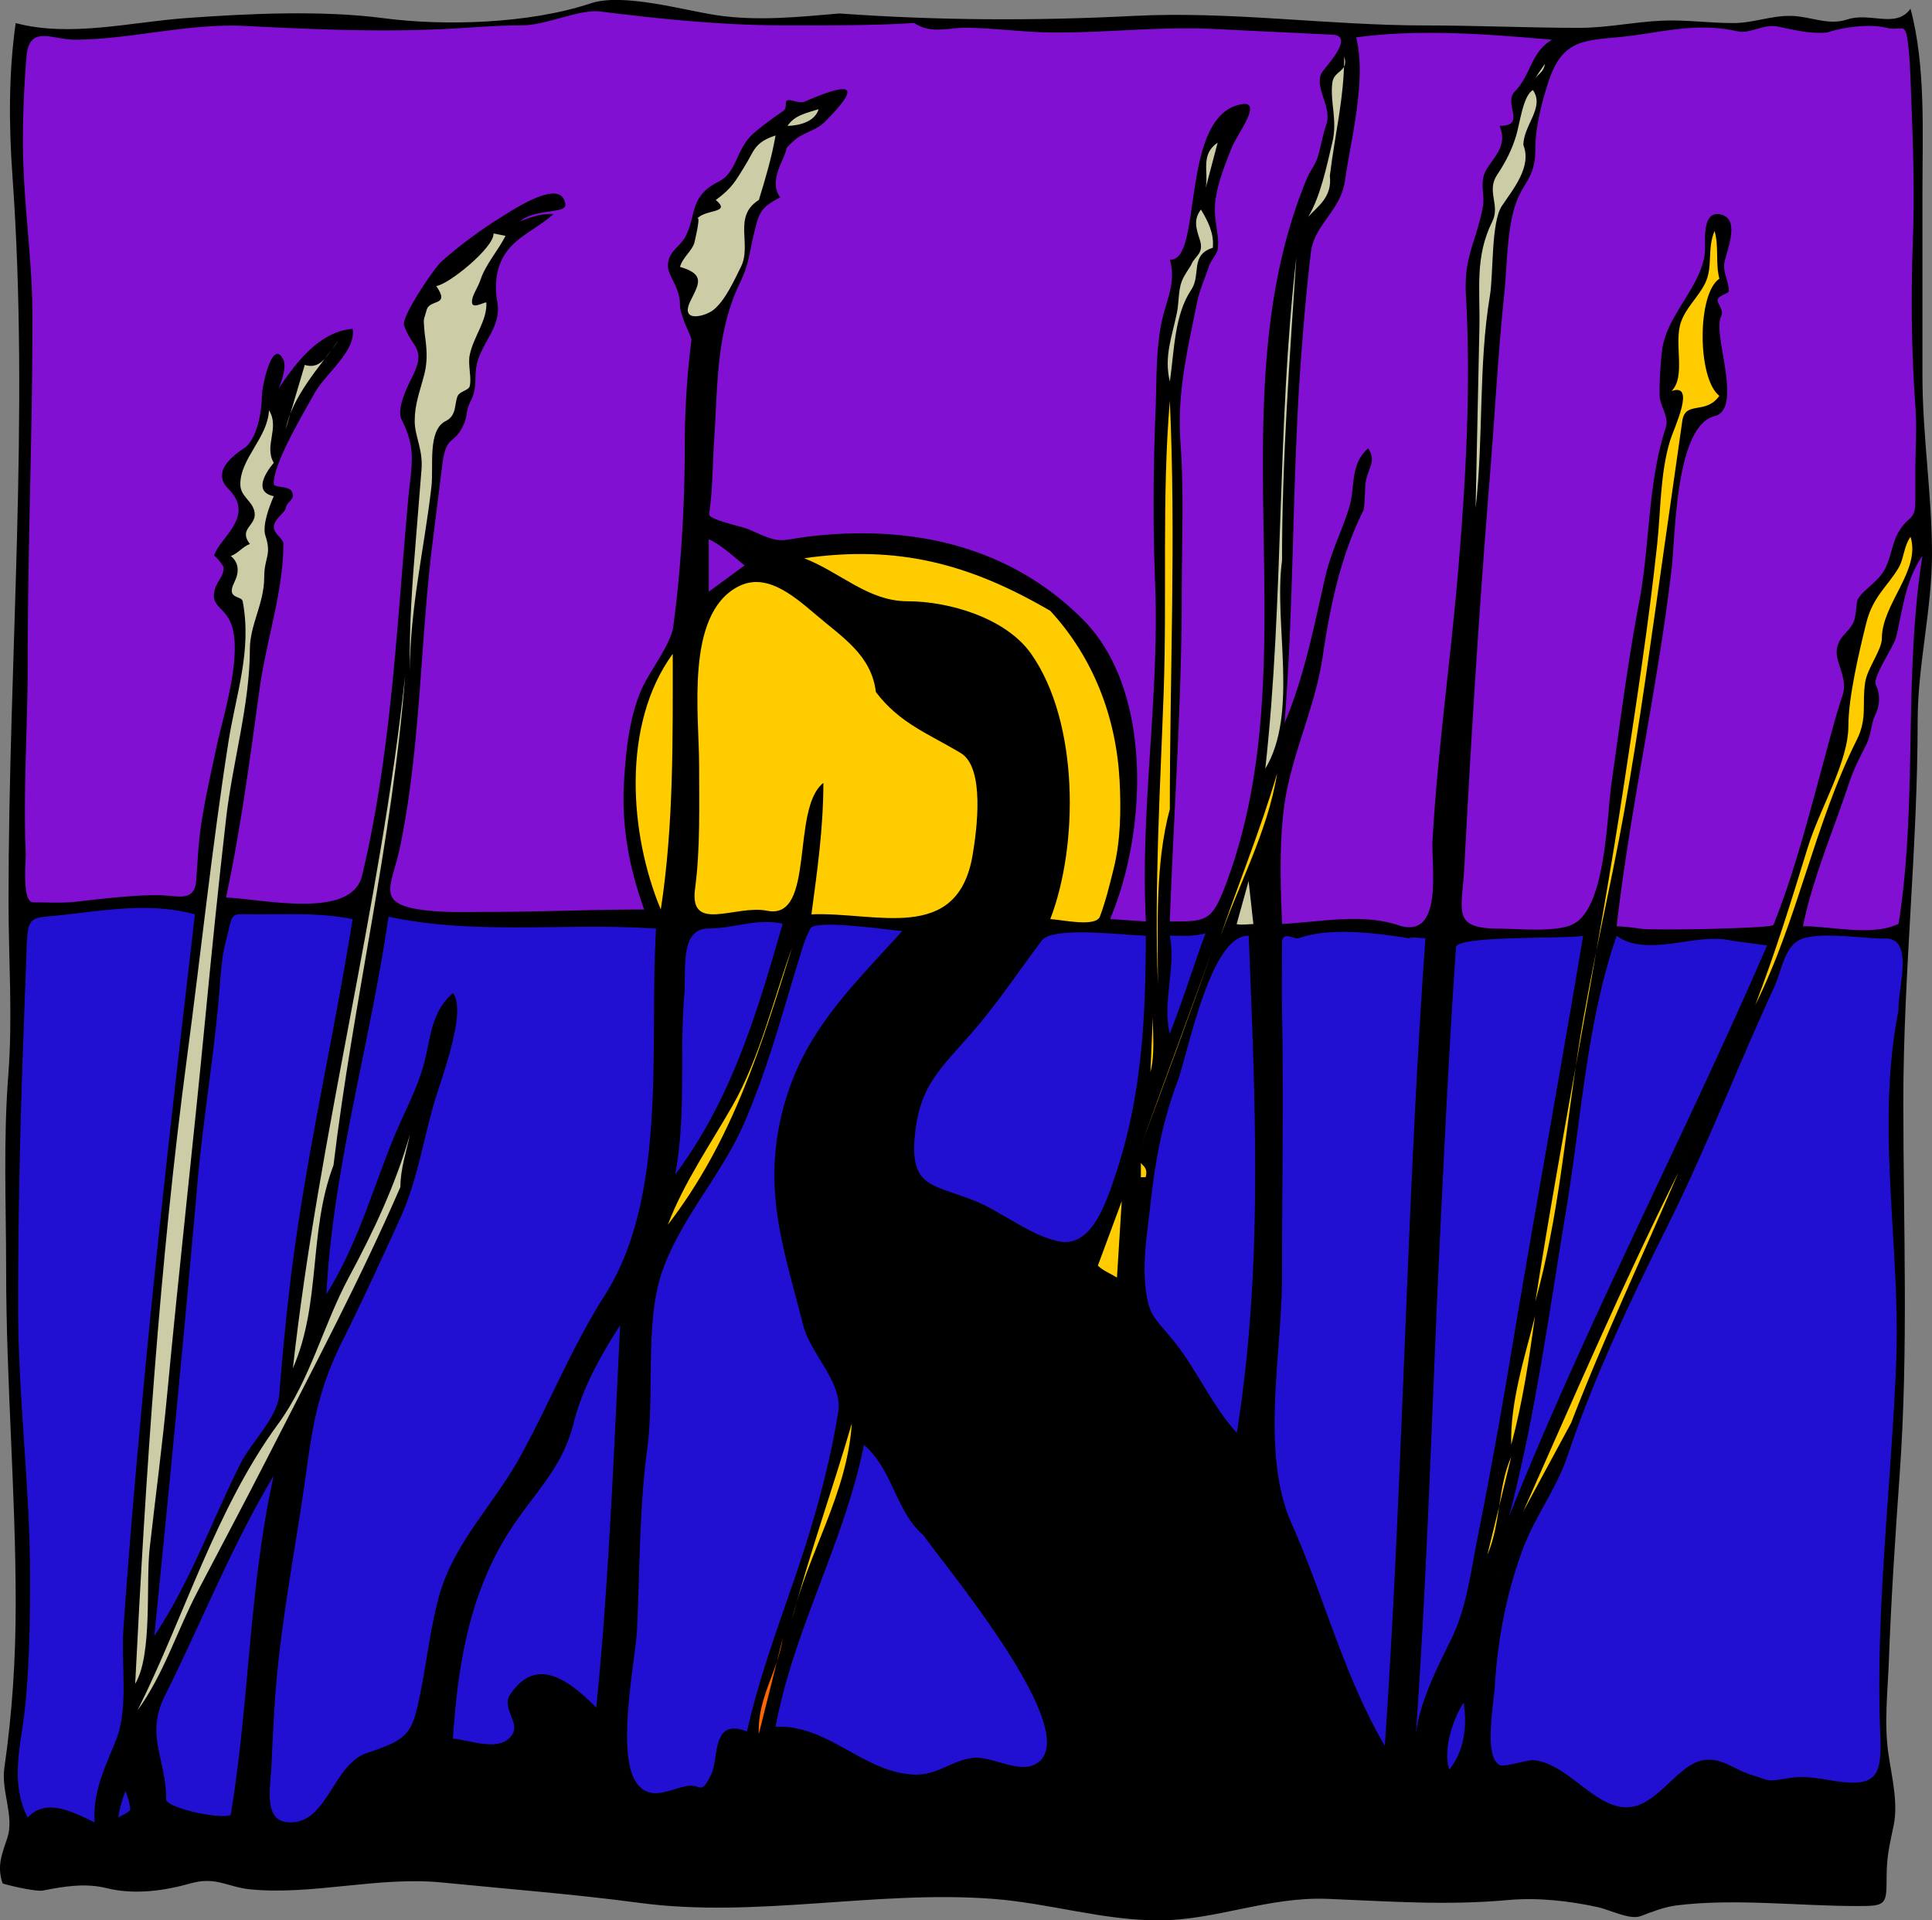
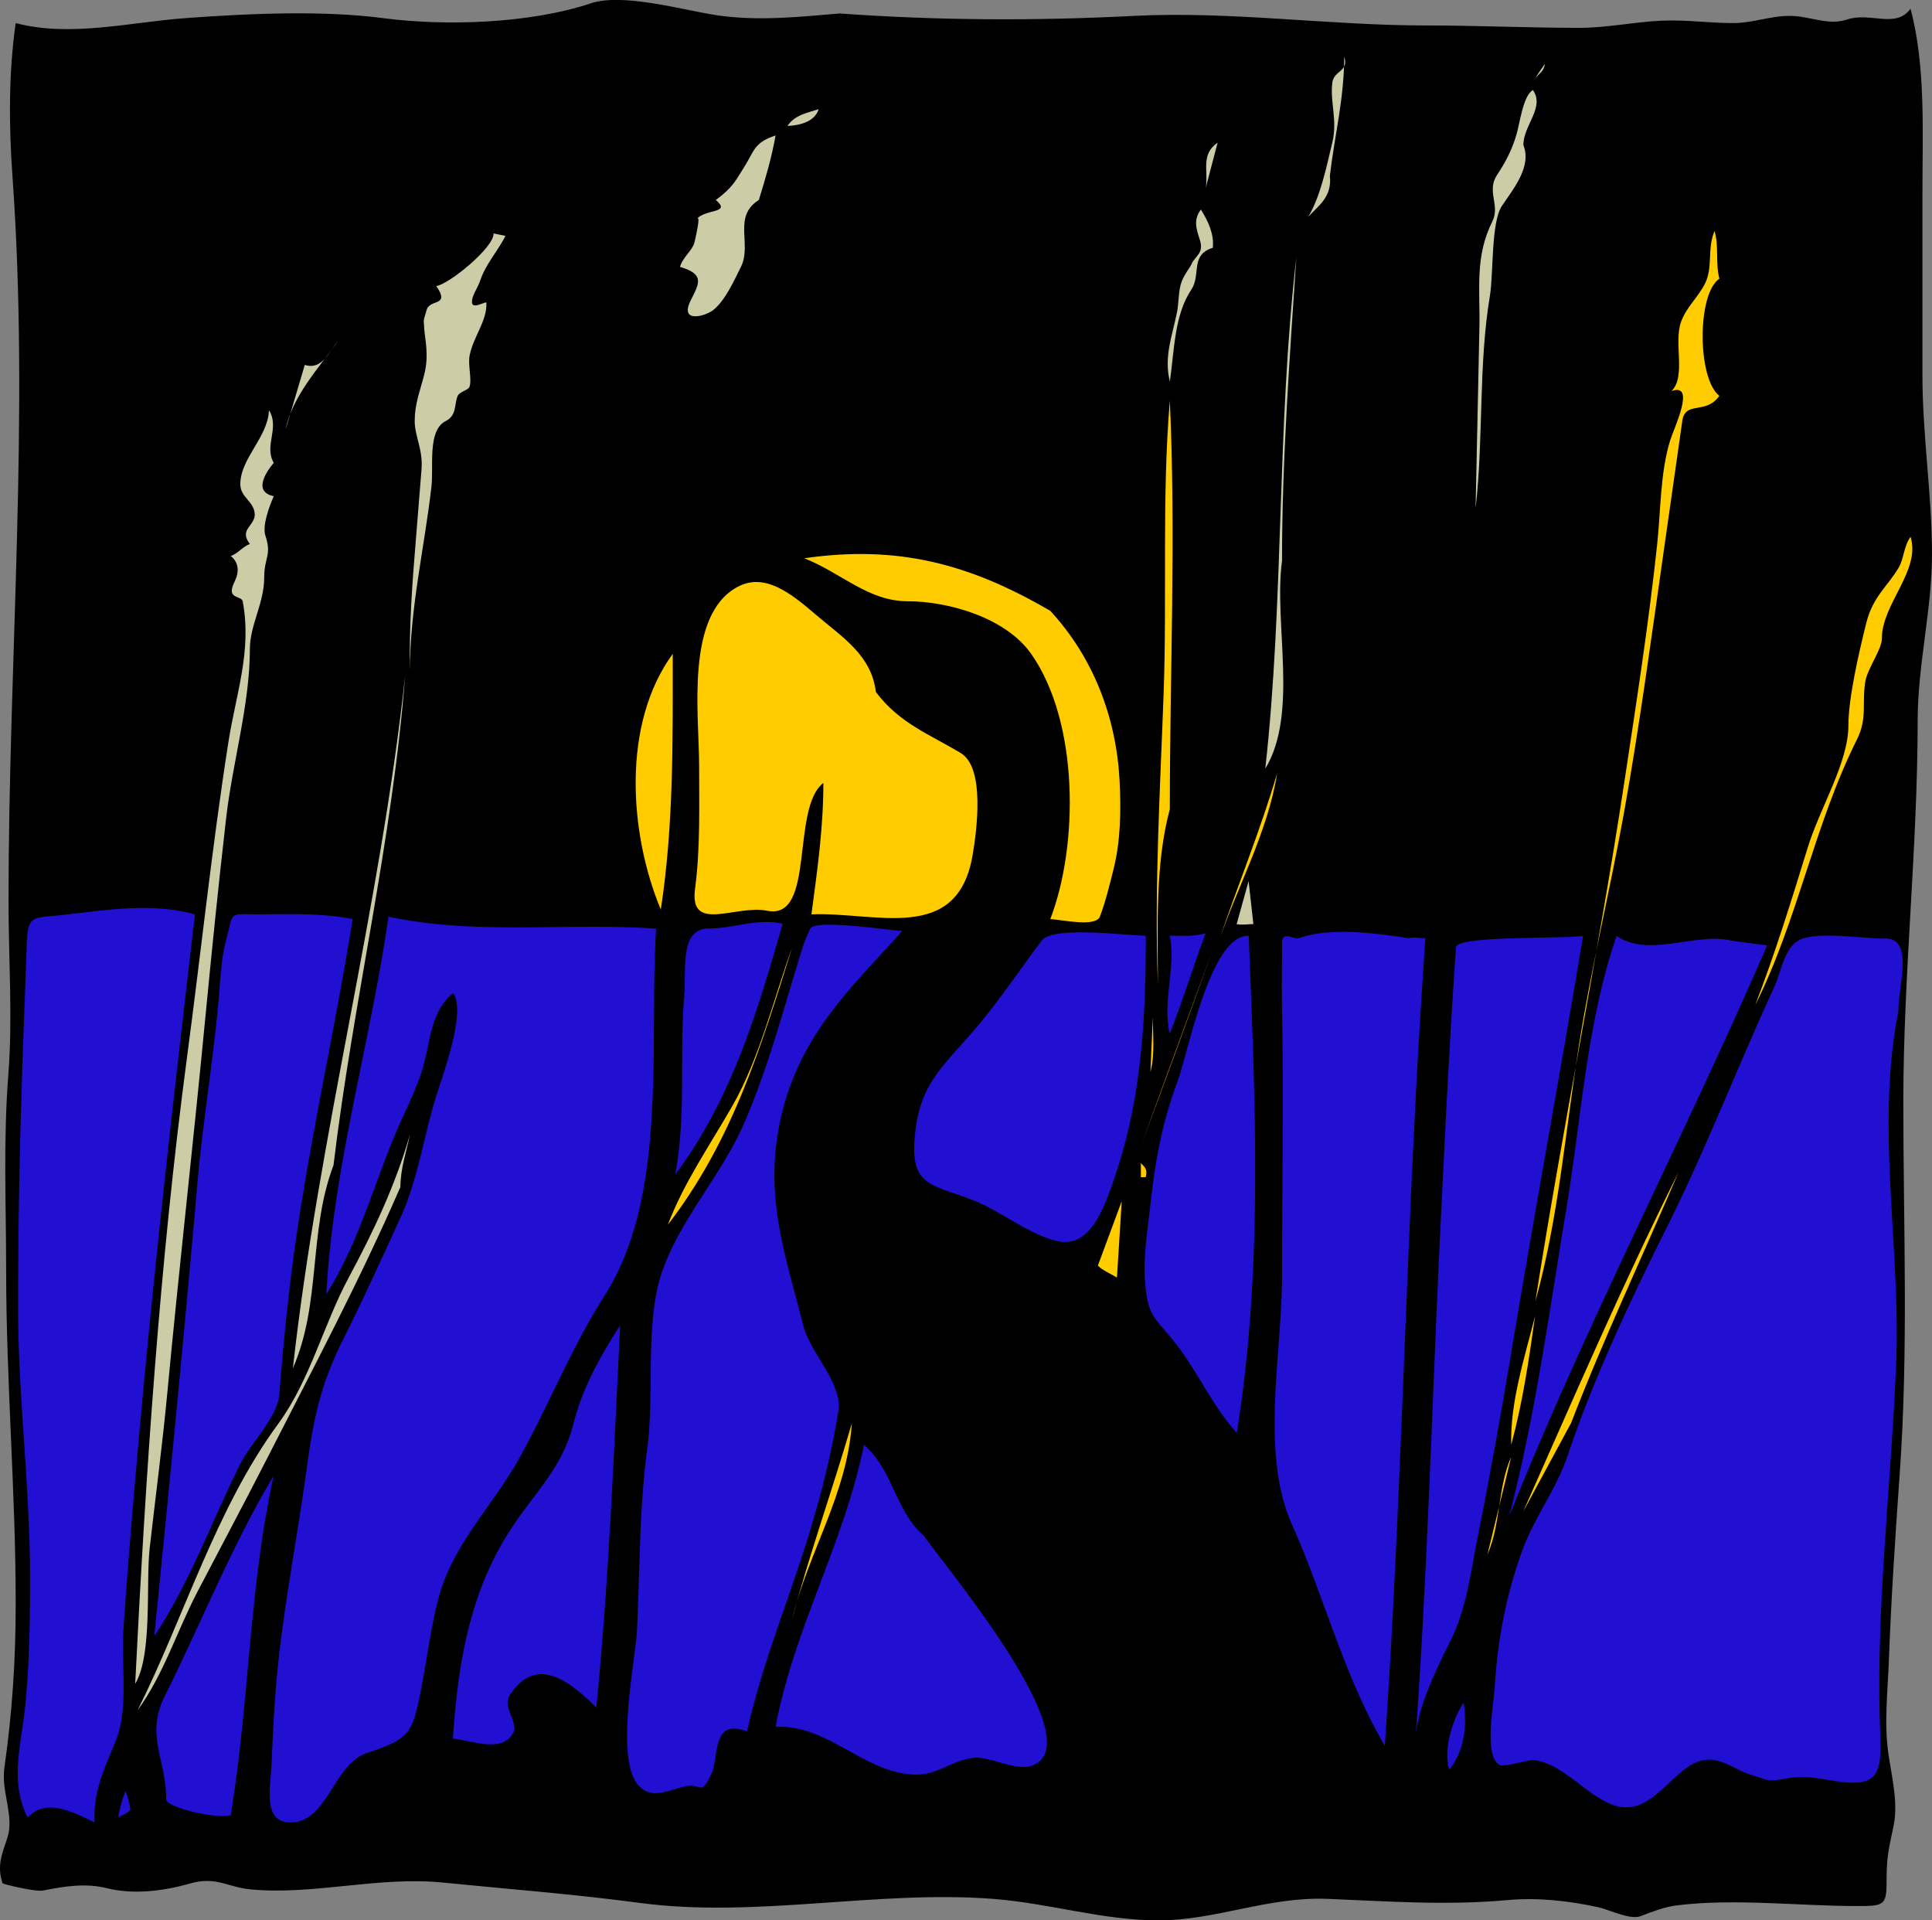
<svg xmlns="http://www.w3.org/2000/svg" viewBox="0 0 267.065 265.406">
  <rect x="0" y="0" width="267.065" height="265.406" fill="#808080" stroke="none" />
  <path d="M116.12 1.866c13.616.974 27.014 1.027 40.625.331 13.342-.683 26.915 1.321 40.296 1.321 7.141 0 14.177.33 21.305.33 3.828 0 7.583-.826 11.396-.991 3.403-.147 6.344.331 9.883.331 2.725 0 5.215-1.051 7.953-.991 2.722.06 5.127 1.374 7.761.495 3.197-1.066 6.733 1.316 8.755-1.486 2.114 7.868 1.65 17.1 1.65 25.185V51.93c0 8.214 1.308 16.403 1.32 24.573.013 7.688-1.981 15.385-1.981 23.087 0 17.601-1.982 35.111-1.982 52.705 0 17.197.723 34.237-.502 51.439-.608 8.549-1.176 17.164-1.494 25.727-.157 4.252-.677 8.659-.071 12.889.438 3.06 1.372 6.757.747 9.846-.641 3.164-.992 4.317-.992 7.432 0 3.693-.159 3.798-4.084 3.798-8.078 0-16.979-1.085-24.956-.086-1.711.215-3.349.878-4.954 1.479-1.5.563-4.229-.86-5.858-1.223-4.014-.892-8.399-1.368-12.499-.996-8.546.773-16.402.176-24.936-.165-8.225-.329-15.394 2.972-23.391 2.972-7.667 0-15.086-2.377-22.851-2.972-16.092-1.232-32.763 2.7-48.791.562-9.073-1.21-18.24-1.915-27.348-2.824-8.791-.877-17.969 1.802-26.582.941-3.041-.304-4.71-1.813-8.196-.819-3.691 1.052-7.854 1.595-11.597.659-2.908-.727-5.86-.257-8.777.324-1.112.222-5.586-.901-5.616-.99-.797-2.398-.106-3.979.661-6.275 1-2.993-.878-6.416-.41-9.681 1.098-7.666 1.567-14.994 1.567-22.738 0-15.415-1.322-30.67-1.322-46.04 0-9.183-.413-17.726.303-27.042.616-7.998.027-15.906.027-23.901 0-33.691 2.934-66.836.544-100.26-.5-7.001-.546-14.217.447-21.16 7.551 2.003 15.914-.148 23.6-.695 8.647-.63 18.77-1.095 27.267.021 8.297 1.089 20.056.801 28.625-2.055 4.417-1.472 12.663.913 17.275 1.622 5.713.879 11.473.26 17.183-.227" clip-rule="evenodd" fill-rule="evenodd" />
-   <path d="M214.55 5.499c-2.899 1.6-2.962 4.947-5.118 7.101-1.733 1.73 1.706 4.807-2.147 4.789 1.037 2.519-.345 3.824-1.65 5.779-1.303 1.95-.306 3.572-.662 5.449-.921 4.846-2.632 6.8-2.336 12.109.715 12.836-.02 25.82-1.116 38.62-1.049 12.241-2.797 24.461-3.498 36.726-.209 3.663 1.596 13.909-4.773 11.786-4.976-1.658-10.801-.426-16.021-.166-.246-5.68-.472-12.931.662-18.494 1.283-6.298 3.992-12.016 4.952-18.494 1.032-6.962 2.477-13.869 5.637-20.186.168-.336.193-3.255.31-3.922.339-1.94 1.518-2.889.33-4.624-2.555 2.201-1.745 5.396-2.644 8.256-1.028 3.276-2.498 6.056-3.302 9.577-1.544 6.767-2.877 13.722-5.614 20.146 1.362-17.064 1.033-34.166 2.341-51.228.355-4.641.753-9.241 1.309-13.862.459-3.812 4.112-5.754 4.694-9.816.854-5.96 3.019-13.984 1.565-19.876 8.8-1.198 18.29-.445 27.09.328m37.98-.991c2.229-.766 5.924-1.249 8.257-.661 2.021.509 2.518-.877 2.889 1.712.251 1.751.349 3.778.417 5.553.282 7.301.585 14.487.327 21.797-.274 7.784-.226 15.337.331 23.117.228 3.182 0 6.145 0 9.247v3.963c0 2.839-.932 1.917-2.313 4.293-.936 1.611-1.071 3.69-1.982 5.284-.94 1.646-2.789 2.606-3.633 3.963-.254.408-.211 2.43-.658 3.302-.676 1.319-1.659 1.662-2.148 3.138-.701 2.115 1.555 4.26.661 6.935-1.014 3.033-1.801 6.161-2.643 9.248-2.057 7.546-3.992 15.176-6.896 22.436-.188.472-16.478.797-18.372.516-1.127-.167-2.118-.292-3.302-.33 1.903-16.538 5.646-32.798 7.596-49.373.537-4.568.504-19.779 5.944-21.136 3.481-.868.686-8.812.662-12.384-.014-2.042.918-1.136-.165-3.303-.498-.996 1.499-1.146 1.485-1.65-.029-1.138-.76-2.45-.661-3.633.122-1.461 2.55-6.43-.659-6.936-2.262-.356-1.981 3.274-1.981 4.623 0 4.979-5.334 9.117-5.945 14.201-.194 1.612-.411 4.746-.331 6.274.08 1.539 1.351 2.875.826 4.458-2.459 7.429-2.188 16.317-3.658 24.031-1.58 8.293-2.636 16.708-3.829 25.065-.656 4.593-.765 17.053-5.229 19.43-2.285 1.217-7.671.667-10.24.661-6.692-.017-5.195-2.337-4.872-8.489.946-18.019 2.067-35.989 3.529-53.974.688-8.449 1.118-16.954 2.005-25.384.406-3.862.328-8.916 1.65-12.55 1.048-2.88 2.641-3.396 2.641-7.431 0-3.014.924-6.537 1.817-9.247 1.806-5.468 4.462-5.66 9.415-6.109 5.974-.542 10.642-2.187 16.733-.832 1.725.383 3.523-1.062 5.561-.654 2.3.455 4.37 1.023 6.76.819m9.91 123.18c-3.615 1.762-9.228.331-13.21.331 1.352-6.638 4.156-13.095 6.275-19.486.773-2.333 1.454-3.565 2.478-5.614.723-1.447.637-2.931 1.319-4.293.599-1.193.592-2.784 0-3.964-.513-1.024 2.481-5.244 2.81-6.604.918-3.812 1.245-7.741 3.633-11.228-2.66 16.864-.63 33.999-3.3 50.859m-136.08-124.5c2.439 1.578 4.637.628 7.268.66 4.077.05 8.171.661 12.313.661 7.376 0 14.485-.85 21.911-.491l16.338.79c3.253.158-1.164 4.613-1.515 5.315-1.018 2.038 1.484 4.638.661 7.101-.413 1.237-.676 2.532-.99 3.797-.484 1.95-1.05 2.085-1.818 3.963-12.543 30.65.591 66.123-11.044 97.155-1.978 5.274-2.676 5.223-7.78 5.223.54-15.078 1.651-30.093 1.651-45.191 0-6.955.325-14.007-.172-20.945-.499-6.974.949-12.73 2.319-19.564.289-1.443 1.153-3.46 1.65-4.954.207-.621 1.076-1.675 1.154-2.146.232-1.406-.1-2.41-.327-4.624-.324-3.155 1.177-6.692 2.31-9.577.677-1.723 4.38-6.479 1.323-5.945-8.65 1.513-5.276 21.921-9.909 21.466.945 3.241-.551 5.725-1.158 8.752-.787 3.929-.649 8.026-.809 12.029-.319 7.972-.386 15.861-.066 23.834.631 15.742-2.075 31.153-1.271 46.864l-4.953-.33c5.023-11.734 6.086-31.565-3.78-41.429-10.162-10.16-23.545-13.034-37.396-11.498-4.703.521-3.948 1.268-8.698-.905-.979-.448-5.658-1.348-5.546-2.132.505-3.539.47-6.957.708-10.51.489-7.326.252-14.582 3.516-21.374 1.373-2.856 1.335-4.38 1.982-6.936.688-2.718.777-3.529 3.634-4.954-1.2-1.519-.458-3.555.331-5.284.899-1.97-.037-1.087 1.651-2.642 1.035-.953 2.994-1.342 4.128-2.477 5.515-5.518 3.323-5.459-2.807-2.807-.412.178-1.27-.07-1.652-.165-1.541-.386-.381.88-1.32 1.485-1.018.656-3.053 2.175-3.965 2.972-2.592 2.264-2.252 5.418-4.954 6.77-3.943 1.973-3.027 4.567-4.459 7.431-.838 1.676-2.561 2.142-2.478 4.293.053 1.385 1.653 2.845 1.653 5.284 0 1.578 1.636 4.415 1.582 4.843a115.703 115.703 0 00-.922 14.458c0 8.327-.483 16.842-1.582 25.099-.346 2.597-3.335 6.261-4.438 8.833-1.642 3.83-2.081 8.134-2.354 12.25-.423 6.363.624 12.093 2.759 18.072-7.162 0-14.311.33-21.458.33-3.175 0-6.438.15-9.589-.33-6.078-.926-3.803-3.346-2.713-8.577 2.886-13.853 2.771-28.196 4.52-42.2l1.331-10.651c.525-4.196 1.551-2.752 2.809-5.284.827-1.665.296-1.908 1.155-3.632 1.114-2.237.155-3.606 1.156-6.11 1.063-2.658 3.075-4.611 2.478-7.595-.344-1.715-.205-3.838.496-5.45 1.446-3.328 4.743-4.304 7.266-6.604-1.643-.126-3.197.453-4.624.991 2.155-1.796 6.416-1.023 6.276-2.312-.422-3.9-7.339.79-9.249 1.98-2.422 1.511-5.642 3.867-7.927 5.945-.948.862-5.513 7.573-5.119 8.752 1.061 3.177 3.153 3.104 1.155 7.1-.687 1.374-2.24 4.438-1.486 5.945 2.095 4.188 1.351 6.106.896 11.116-1.574 17.333-2.306 34.875-6.357 51.875-1.468 6.16-13.645 3.251-18.815 3.06 2.025-9.45 3.301-19.156 4.624-28.731.946-6.849 3.303-13.573 3.304-20.146 0-.722-1.322-1.4-1.322-2.312 0-1.067 1.565-2.03 1.651-2.642.133-.952 1.418-1.124.826-2.312-.377-.756-2.446-.499-2.477-.99-.173-2.707 4.218-10.009 5.614-12.549 1.475-2.684 5.793-5.837 5.285-8.917-4.626.369-7.907 4.758-10.24 8.256.39-.899 1.138-2.946.662-3.962-1.492-3.189-2.973 3.674-2.973 4.953 0 2.202-.682 6.071-2.477 7.266-2.015 1.341-4.343 3.415-2.147 5.614 3.814 3.819-1.278 6.741-1.982 9.248.044-.157 1.322 1.311 1.322 1.651 0 1.101-.827 1.822-1.156 2.807-.788 2.36 1.025 2.545 1.981 4.458 2.078 4.156-.959 13.403-1.816 17.503-.849 4.061-1.819 8.085-2.313 12.22-.248 2.077-.322 4.189-.495 6.274-.255 3.067-2.633 1.981-5.339 1.981-3.723 0-7.524.494-11.23.905-1.957.217-3.976.085-5.945.085-1.611 0-.991-5.496-1.05-6.966-.348-8.668.279-17.362.279-26.034 0-15.971.66-31.993.66-47.886 0-8.101-1.32-16.03-1.32-24.132 0-3.997.162-7.907.495-11.89.37-4.422 3.588-2.312 6.606-2.312 7.718 0 15.589-2.3 23.677-1.896 9.226.461 18.447.87 27.683.41 3.534-.177 6.962-.495 10.508-.495 3.365 0 7.954-2.275 10.85-1.913 8.396 1.049 16.942 1.913 25.409 1.913 6.06.002 11.92.05 17.98-.328m-23.45 74.967l-4.955 3.633v-7.266c1.866.912 3.355 2.354 4.955 3.633" fill="#8210d2" clip-rule="evenodd" fill-rule="evenodd" />
  <path d="M237.67 38.523c-3.109 2.076-3.049 13.839 0 16.183-1.906 2.693-4.712.603-5.123 3.479-.84 5.881-1.677 11.763-2.518 17.644-1.736 12.138-3.357 24.285-5.516 36.355-1.934 10.817-4.551 21.497-6.259 32.326-1.863 11.822-2.805 23.809-6.02 35.361 3.756-23.989 8.666-47.79 12.303-71.791 1.658-10.947 3.366-21.894 4.543-32.898.497-4.643.407-9.826 1.79-14.316.535-1.738 3.611-8.029.192-6.82 2.045-2.079.252-6.631 1.319-9.577.738-2.036 2.342-3.361 3.306-5.284 1.138-2.271.259-4.774 1.32-7.265.63 2.118.1 4.472.67 6.603m-75.97 73.317c-2.057 7.598-1.651 16.288-1.651 24.107-.5-13.494.316-26.717.797-40.183.48-13.451-.264-27.017.854-40.398.86 18.853 0 37.606 0 56.471m102.39-37.65c1.454 4.642-3.964 9.277-3.964 14.037 0 1.629-2.011 4.091-2.313 6.109-.447 2.991.326 4.962-1.146 7.903-5.925 11.846-8.13 24.847-14.05 36.681 2.768-7.196 5-14.432 7.268-21.796 1.683-5.466 5.615-11.737 5.615-16.842 0-3.824 1.443-10.063 2.478-14.201.899-3.598 2.873-4.958 4.457-7.596.75-1.246.69-2.92 1.65-4.293m-143.01 21.466c3.294 4.328 7.253 5.739 11.726 8.422 3.393 2.035 2.201 10.731 1.65 14.035-2.07 12.429-13.343 7.888-22.293 8.256.82-6.139 1.651-11.961 1.651-18.163-4.544 3.54-1.046 19.011-7.761 17.668-4.396-.878-10.804 3.163-9.977-3.045.736-5.524.563-11.465.563-17.046 0-6.992-1.945-20.742 5.285-24.658 3.78-2.047 7.396.864 10.838 3.816 3.62 3.106 7.71 5.571 8.31 10.708m-29.731 30.054c-4.375-10.504-5.433-25.632 1.653-35.337 0 11.777.144 23.677-1.653 35.337m53.841-41.282c5.986 6.495 9.114 14.748 9.578 23.448.214 4.005.157 8.293-.831 12.243-.556 2.224-1.08 4.408-1.884 6.556-.571 1.525-5.309.433-6.863.355 3.915-10.181 3.993-27.215-2.644-36.658-3.504-4.985-11.392-7.265-17.064-7.265-5.491 0-9.233-3.968-14.312-5.945 12.88-1.853 22.8.724 34 7.256m23.12 46.232c2.648-7.914 5.929-15.797 8.259-23.778-1.3 8.24-5.63 15.92-8.26 23.78m-75.97 38.64c2.198-5.818 5.857-11.071 8.931-16.452 3.782-6.62 5.661-14.693 8.245-21.857-4.3 13.76-8.25 26.71-17.18 38.31m65.4-10.9l9.909-27.081c-3.26 9.05-6.53 18.08-9.91 27.08m1.32-10.23l.331-7.596c0 2.52.31 5.15-.33 7.6m77.62 2.97l-1.32 2.641 1.32-2.64m-1.65 3.96l-2.313 5.284c.76-1.76 1.54-3.52 2.31-5.28m-77.29 5.62c.146.339 1.053.629.659 1.982h-.659v-1.98m59.45 35.99l-6.607 12.219c7.006-15.753 13.75-31.467 21.472-46.896-4.95 11.58-10.34 22.93-14.86 34.68m-65.4-21.79l3.302-8.917-.66 10.568c-.83-.52-1.95-.96-2.64-1.65m57.14 24.76c-.176-5.878 1.885-12.164 3.302-17.833-.85 6.06-1.71 11.94-3.3 17.83m-99.41 24.11c2.425-9.113 5.627-18.025 8.258-27.079-.64 9.76-6 17.77-8.26 27.08m96.11-8.91l3.302-13.541c-1.9 4.25-1.42 9.26-3.3 13.54m1.32 2.31l-2.972 4.953 2.97-4.95" fill="#fc0" clip-rule="evenodd" fill-rule="evenodd" />
  <path d="M92.34 157.41c.595 8.066-3.963 15.903-3.963 23.803 0 8.399-.063 16.887-.791 25.26-.424 4.876-5.638 44.07 1.286 44.07 1.611 0 2.368-1.129 3.799-1.487 1.2-.302 2.379.495 3.633.495 3.602 0 2.563-2.743 3.303-4.954 1.344-4.014 4.087-4.07 8.282-3.546 6.456.806 12.733 6.85 18.802 6.85 3.087 0 4.735-3.304 7.597-3.304 2.252 0 4.054.712 6.275.991 7.728.972 7.695-6.471 3.866-11.828-4.737-6.628-8.938-13.61-13.466-20.402-4.234-6.352-7.935-12.953-12.199-19.289-3.914-5.815-9.316-15.291-9.96-22.364-1.549-17.016 5.074-30.843 17.887-42.034 5.493-4.797 11.219-7.708 10.153-16.207-1.042-8.312-1.951-11.933-10.092-15.423-4.762-2.042-4.519-6.206-7.328-9.981-3.43-4.609-9.451-6.631-13.212-10.898 2.905 1.691 6.199 3.033 9.311 4.367 2.024.868 5.081 4.073 7.23 3.803 5.776-.723 12.382 1.003 16.489 5.37 8.313 8.836 8.538 28.369 2.662 38.165-3.262 5.437-6.826 10.917-11.332 15.419-2.632 2.63-5.071 3.763-5.697 7.514a58.406 58.406 0 00-.826 9.906c0 5.368 11.124 5.883 15.357 8.422 3.531 2.117 10.133 7.745 11.728 1.485-.926 2.251-.483 6.768 2.643 7.266 2.108.336 1.53-.937 2.005-3.779l1.958-11.742c.351 6.064-2.896 13.293-.33 19.154 1.406 3.211 5.253 6.559 7.265 9.577 2.316 3.475 4.316 6.935 7.928 9.247 2.432-14.502 2.611-30.177 2.313-44.913-.177-8.696-.501-17.394-.662-26.09-.059-3.156-1.306-12.215 1.653-14.861-.6 17.408-.76 34.87-.138 52.286.613 17.17-4.146 32.521 2.614 48.935 2.994 7.27 4.825 16.577 9.428 22.788 1.735 2.343 3.468 7.063 5.602 5.118 1.331-1.213.958-10.393 1.189-12.824 1.585-16.653.675-33.777 1.435-50.512.424-9.323.678-18.69.678-28.022 0-8.703 2.313-17.488 2.313-26 0-18.815 3.255-37.336 4.955-56.023-2.415 30.875-4.539 61.822-5.965 92.761-.732 15.912-1.797 31.803-2.532 47.715-.39 8.424-.783 16.848-1.179 25.271-.141 3.018-1.37 9.217 2.077 10.938.898-8.966 3.951-16.572 7.599-24.769-1.828 4.867-3.996 9.89-5.127 14.971-.571 2.57-3.551 10.998 1.822 8.312 7.283-3.642-.373-16.063 4.956-20.972l-1.443 16.737c-.433 5.018 4.854 3.408 8.545 3.408 6.242 0 9.959 9.463 17.341 4.955 2.935-1.792 3.661-5.82 7.596-4.955 1.529.336 1.485 2.036 2.807 2.478 2.271.76 4.125.938 6.443.165 4.602-1.533 9.312 3.875 12.88-.661 2.388 4.287-2.253 8.879 0 13.541-7.048-.406-14.935 0-21.966 0-3.209 0-6.118.862-9.248 1.486-3.483.693-7.53-1.16-11.063-1.486-7.193-.665-14.62.329-21.825.329-8.484 0-15.418-2.091-23.993.196-3.722.992-7.79 1.958-11.652 2.117-3.61.148-7.988-2.352-11.17-1.896-3.039.434-6.217-.397-9.248-.832-4.111-.589-7.685.126-11.743-.129-8.766-.549-17.672.542-26.423 1.089-8.607.537-16.818-1.155-25.311-2.195-12.214-1.495-25.396-2.216-37.653-.991-6.272.627-12.812.312-19.158.66-4.091.225-10.273 1.132-14.201.331-3.172-.646-3.639-1.766-2.644-4.623 2.11-6.06 5.655-1.321 9.909-1.321 2.812 0 3.796-.587 6.276-1.816 3.419-1.696-1.007-7.902.991-11.063l.517 8.026c.191 2.965.334 1.465 2.455 2.542 2.204 1.12 6.137 1.503 8.588 1.32.552 3.428 2.504-2.314 2.693-4.583.52-6.218 1.69-12.358 2.209-18.576.478-5.723 1.65-10.87 2.694-16.471.799-4.285-.281-12.857 2.973-15.853-2.229 14.12-4.849 28.116-6.205 42.36-.319 3.349-2.598 12.992 1.582 14.772 4.009 1.707 9.414-4.463 10.403-7.43.853-2.559 4.146-3.365 6.441-4.128 4.18-1.391 5.081-2.601 5.529-7.069.637-6.352 2.443-12.885 4.452-18.912 2.058-6.175 7.92-12.461 10.917-18.452 3.184-6.363 6.418-12.581 10.149-18.645-5.399 9.255-7.618 20.102-13.542 29.063-2.867 4.336-5.573 6.901-7.112 12.033-1.391 4.635-3.089 9.21-3.788 14.057-.757 5.257-.649 8.585 5.284 8.585 2.386 0 6.904-.807 7.598-3.633.493-2.008-3.592-6.604 1.156-6.604 4.05 0 5.307 5.438 9.413 5.944-1.389-8.123 1.651-17.285 1.651-25.564 0-7.996.937-16.375 1.6-24.345 1.323-15.878 3.335-31.662 4.18-47.681.445-8.428 2.201-16.672 2.643-25.098.434-8.27-.042-16.513.826-24.769 1.648-15.682.718-31.292 2.973-47.061-1.801 37.498-2.95 75.11-5.628 112.58" clip-rule="evenodd" fill-rule="evenodd" />
  <path d="M46.1 161.04c-3.49 9.207-1.667 19.018-5.616 28.072 3.579-32.196 12.043-63.59 15.525-95.773-1.759 22.853-7.185 45.013-9.909 67.703m-8.257-97.087c-1.384 1.683-2.686 4.05 0 4.624-.599 1.35-1.619 4.063-1.157 5.449.909 2.724-.165 2.987-.165 5.78 0 3.589-1.981 6.556-1.981 9.907 0 7.627-2.388 15.629-3.27 23.267-1.083 9.385-2.031 18.77-2.936 28.174-1.646 17.108-3.588 34.188-5.202 51.303-.678 7.187-1.631 14.351-2.443 21.523-.547 4.83.421 14.708-2.003 18.731 1.44-28.734 3.369-58.106 7.168-86.618 1.93-14.48 3.453-29.047 5.713-43.5 1.055-6.743 3.272-12.621 1.982-19.484-.16-.852-2.354-.241-1.156-2.642.71-1.425.636-2.709-.496-3.632.961-.301 1.687-1.331 2.643-1.652-1.623-2.109.873-2.501.661-4.293-.195-1.649-1.982-2.199-1.982-3.963 0-3.604 3.787-6.422 3.964-10.237 1.523 2.462-.729 4.891.66 7.276m145.99-39.631c.319 2.98-1.731 4.194-2.975 5.615 1.714-2.941 2.479-6.799 3.306-10.238.756-3.148-.327-5.497 0-8.255.212-1.784 2.325-1.507 1.65-3.634-.01 5.807-1.32 10.846-1.99 16.512m28.41-13.54c.41-.678.883-1.323 1.323-1.982-.15 1.098-.81 1.336-1.32 1.982m-1.66 9.248c1.19 2.997-1.384 6.046-2.971 8.421-1.504 2.252-1.152 9.401-1.65 12.385-1.611 9.656-.862 19.639-1.982 29.392l.527-24.889c.115-5.396-.666-9.825 1.784-14.741 1.132-2.272-.852-4.175.659-6.439 1.36-2.038 2.092-3.651 2.644-5.449.489-1.595.952-5.563 2.313-6.275 1.68 2.393-1.33 4.874-1.32 7.595m-101.72-2.642c.959-1.497 2.749-1.812 4.294-2.312-.47 1.637-2.47 2.258-4.29 2.312m-3.97 10.237c-3.658 2.298-.914 6.128-2.478 9.248-.918 1.831-2.136 4.599-3.798 5.944-1.089.881-4.758 1.913-3.138-1.321 1.158-2.311 2.004-3.61-1.485-4.624.354-1.286 1.647-2.211 1.982-3.302-.057.186 1.042-4.198.329-3.303 1.141-1.432 4.88-.753 2.643-2.642 2.349-1.739 2.718-2.65 3.963-4.623 1.346-2.132 1.307-3.324 4.294-4.293-.52 2.994-1.4 5.977-2.31 8.916m61.77-1.651c.425-2.297-.771-4.624 1.65-6.275l-1.65 6.275m.99 8.256c-3.197.987-1.597 3.714-2.975 5.779-2.348 3.52-2.334 8.256-2.971 12.714-.843-3.471.321-6.259.989-9.577.265-1.313.179-3.055.662-4.293.396-1.015 1.175-1.956 1.319-2.312.491-1.213 1.82-1.487 1.158-3.468-.528-1.583-.856-2.763.166-4.128.99 1.608 1.85 3.372 1.64 5.285M69.875 32.594c-1.039 2.085-2.727 3.889-3.469 6.11-.402 1.204-1.249 2.19-1.156 3.137.093.957 1.97-.276 1.982 0 .111 2.526-1.779 4.636-2.311 7.266-.261 1.292.313 3.235 0 4.293-.169.57-1.355.666-1.653 1.321-.493 1.087-.083 2.687-1.65 3.468-2.561 1.277-1.655 6.244-1.981 9.082-.984 8.554-2.973 16.779-2.973 25.43-.128-5.977.329-12.211.826-18.164.268-3.205.507-6.413.774-9.618.235-2.818-.939-4.586-.939-6.729 0-2.367.706-4.031 1.322-6.44.675-2.639.109-4.781 0-6.274-.121-1.655-.107-1.025.331-2.643.422-1.562 3.328-.432 1.32-3.302 1.671-.175 8.017-5.314 7.927-7.266.548.108 1.1.219 1.65.329m107.34 44.914c-1.174 8.625 2.328 21.044-2.312 28.731 2.612-23.5 1.574-47.142 4.294-70.673-.92 13.983-1.98 27.935-1.98 41.946M39.487 59.348l2.644-8.917c2.422.768 3.327-1.842 4.623-3.302-2.685 3.685-6.36 7.68-7.267 12.219m62.756 15.522l1.653.66-1.65-.66m77.62 24.769l-.991 2.642.99-2.64m-1.65 3.3l-.659 1.982.66-1.98m-7.27 24.77l1.651-5.945.66 5.945c-.74.01-1.59.16-2.31.01m-115.6 36.33c-5.6 12.879-12.117 25.156-18.496 37.648-3.137 6.144-6.388 12.213-9.579 18.328-2.806 5.378-4.671 11.438-8.256 16.347 6.488-12.979 10.813-27.838 19.438-39.592 4.431-6.039 6.228-13.682 9.805-20.322 3.4-6.313 6.439-12.779 8.41-19.675-.506 2.44-1.311 4.73-1.322 7.26" fill="#cccca6" clip-rule="evenodd" fill-rule="evenodd" />
  <path d="M239.32 130l4.953.661c-11.491 26.522-24.919 52.052-35.672 78.93 3.676-14.094 5.542-28.274 7.929-42.603 2.068-12.421 2.804-25.7 6.937-37.648 4.38 3.09 10.95-.52 15.85.66m-20.48-.66c-3.188 19.114-6.692 38.161-9.879 57.275-1.442 8.655-2.988 17.281-4.708 25.887-.979 4.894-1.513 9.789-3.744 14.262-1.9 3.809-4.29 8.627-4.788 12.879 1.66-23.272 2.254-46.564 3.392-69.861.633-12.969 1.255-25.924 2.158-38.876.12-1.64 15.02-1.12 17.57-1.57m-24.11.33c.686-.189 1.595 0 2.313 0-2.654 37.177-3.068 74.448-5.615 111.62-5.721-9.803-8.314-20.454-12.882-30.714-4.343-9.755-1.321-23.569-1.321-34.234 0-12.274.212-24.494 0-36.77-.054-3.081 0-6.167 0-9.249 0-1.791 1.64-.419 2.313-.658 4.41-1.56 10.7-.68 15.2 0m-67.05 82.57c3.175 4.531 23.092 28.244 15.193 31.704-2.326 1.019-5.849-1.21-8.258-.99-3.002.273-4.972 2.444-8.257 2.311-7.054-.288-11.84-6.932-19.156-6.604 2.547-13.575 9.536-25.557 12.22-38.971 4.03 3.49 4.37 9.23 8.27 12.55m43.27-14.2c-3.572-3.935-5.614-8.979-9.017-13.063-2.518-3.022-3.225-3.299-3.62-7.277-.362-3.646.255-7.285.66-10.923.713-6.399 1.584-11.383 3.817-17.415 1.438-3.883 4.537-20.283 9.811-20.014.89 23.06 2.01 45.8-1.65 68.69m-46.24-69.36c-7.487 8.282-14.325 14.594-16.844 26.09-2.313 10.554.639 18.417 3.132 28.377.963 3.848 5.481 8.009 4.869 11.889-.833 5.279-2.077 10.335-3.584 15.461-2.849 9.69-6.842 18.926-9.042 28.817-4.975-1.942-3.831 3.675-4.954 5.943-1.54 3.109-1.261 1.112-3.633 1.65-2.434.553-4.464 1.786-6.276 0-3.545-3.494-.534-17.403-.329-21.795.394-8.459.295-16.576 1.418-25.006.992-7.442-.328-17.235 1.958-24.092 2.478-7.433 8.366-13.634 11.487-20.915 3.264-7.615 5.17-14.919 7.596-22.788.479-1.554.716-2.426 1.487-3.962.66-1.34 10.84.23 12.7.33m-34.021-.33c-1 15.993 1.722 36.832-7.101 50.693-4.662 7.324-7.683 15.085-11.797 22.488-3.66 6.584-9.171 11.839-11.158 19.289-1.11 4.163-1.636 8.622-2.462 12.845-1.175 6.004-1.611 6.675-7.446 8.622-4.796 1.6-5.445 9.937-10.9 9.578-3.443-.227-2.442-4.752-2.294-7.999.22-4.828.434-9.653.972-14.46.995-8.896 2.696-17.673 3.904-26.532.919-6.739 1.878-11.446 4.942-17.576 2.795-5.59 5.405-11.302 7.999-16.988 2.354-5.161 3.157-10.85 4.799-16.326.918-3.063 4.409-12.228 2.467-14.717-3.001 2.556-3.044 6.05-3.963 9.577-.966 3.709-2.855 7.02-4.294 10.567-2.979 7.342-4.992 14.675-9.247 21.467.922-17.558 6.101-34.778 8.587-52.179 12.107 2.6 24.705.79 36.992 1.66m-41.947-1.32c-2.735 17.09-6.755 33.995-8.742 51.211a382.14 382.14 0 00-1.395 14.487c-.245 3.175-3.905 6.636-5.367 9.558-3.99 7.976-6.947 16.374-11.912 23.819 2.085-20.837 4.134-41.7 5.945-62.417.77-8.803 2.29-17.587 3.024-26.379.201-2.407.312-4.963.94-7.308 1.103-4.112.215-3.633 4.354-3.633 4.427 0 8.797-.21 13.153.66m-21.799-.66c-2.556 21.962-5.112 43.974-7.162 65.988-1.019 10.946-1.966 21.88-2.73 32.848-.326 4.671.728 10.92-1.008 15.266-1.551 3.881-3.209 7.077-2.972 11.396-2.791-1.32-6.696-3.499-9.249-.662-2.551-5.081-.86-10.137-.331-15.521.576-5.853.661-11.751.661-17.638 0-12.53-1.652-24.911-1.652-37.369 0-12.356.268-24.64.716-36.979l.468-12.877c.162-4.465.617-3.88 4.981-4.365 6.189-.69 12.147-1.73 18.278-.09m235.5 13.21c-3.229 16.171.31 32.639-.343 48.901-.679 16.941-2.873 34.186-2.193 51.136.234 5.85-.396 7.524-6.713 6.469-2.023-.338-3.897-.671-5.945-.33-3.202.533-2.467.384-5.281-.496-2.566-.803-4.622-2.939-7.6-1.651-2.363 1.022-4.592 4.277-7.266 5.614-5.549 2.775-9.796-5.579-15.191-5.944-.836-.057-3.977 1.011-4.626.661-2.192-1.18-.826-8.262-.661-10.898.402-6.428 1.544-12.44 3.713-18.518 1.708-4.786 4.798-8.661 6.361-13.351 3.503-10.509 8.728-21.577 13.729-31.581 5.387-10.776 9.74-22.152 14.807-33.124.955-2.067 1.355-5.281 3.338-6.465 2.351-1.404 9.227-.219 11.997-.285 4.07-.1 1.78 6.84 1.86 9.86M82.423 236c-3.605-3.602-8.21-7.331-11.89-1.815-1.232 1.847 1.29 3.824.331 5.448-1.581 2.678-5.816.848-8.258.661.711-10.659 2.406-20.905 8.644-29.912 3.245-4.687 6.602-7.938 8.03-13.656 1.212-4.853 3.751-9.399 6.447-13.565-.883 17.63-1.545 35.26-3.304 52.83m-50.535 14.86c-1.731.622-8.917-1.046-8.917-2.146 0-5.69-2.93-8.837-.166-14.365 5.055-10.111 9.192-20.64 15.029-30.384-3.421 15.38-3.351 31.34-5.946 46.89m134.76-121.86c-1.713 4.615-3.123 9.275-4.953 13.871-1.05-4.468.889-9.104 0-13.54 1.68 0 3.36.14 4.95-.33m-8.26.33c0 11.222-.551 22.133-4.12 32.84-1.378 4.133-3.365 10.236-7.771 9.432-3.915-.716-8.115-4.17-11.724-5.613-5.809-2.323-8.94-1.84-8.325-8.813.614-6.963 3.314-9.186 7.861-14.388 3.518-4.025 6.483-8.496 9.692-12.772 1.56-2.08 11.61-.69 14.39-.69m-50.2-1.65c-3.511 12.281-7.11 24.34-14.865 34.677 1.575-8.218.578-16.525 1.27-24.81.29-3.472-.685-9.207 3.354-9.207 3.561 0 6.591-1.45 10.241-.66m-90.175 122.52c-.535.466-1.237.772-1.652.99.143-1.134.552-2.577.991-3.633.362.99.582 1.67.661 2.64m182.32-5.61c-.873-2.701.465-6.938 1.981-9.246.52 3.1.11 6.71-1.98 9.25" fill="#2210d2" clip-rule="evenodd" fill-rule="evenodd" />
-   <path d="M104.89 239.64c-.22-4.914 2.626-8.602 3.304-13.209-1.09 4.41-2.2 8.81-3.3 13.21" fill="#f60" clip-rule="evenodd" fill-rule="evenodd" />
  <path d="M15.382 246.91v1.653-1.65" fill="#fff" clip-rule="evenodd" fill-rule="evenodd" />
</svg>